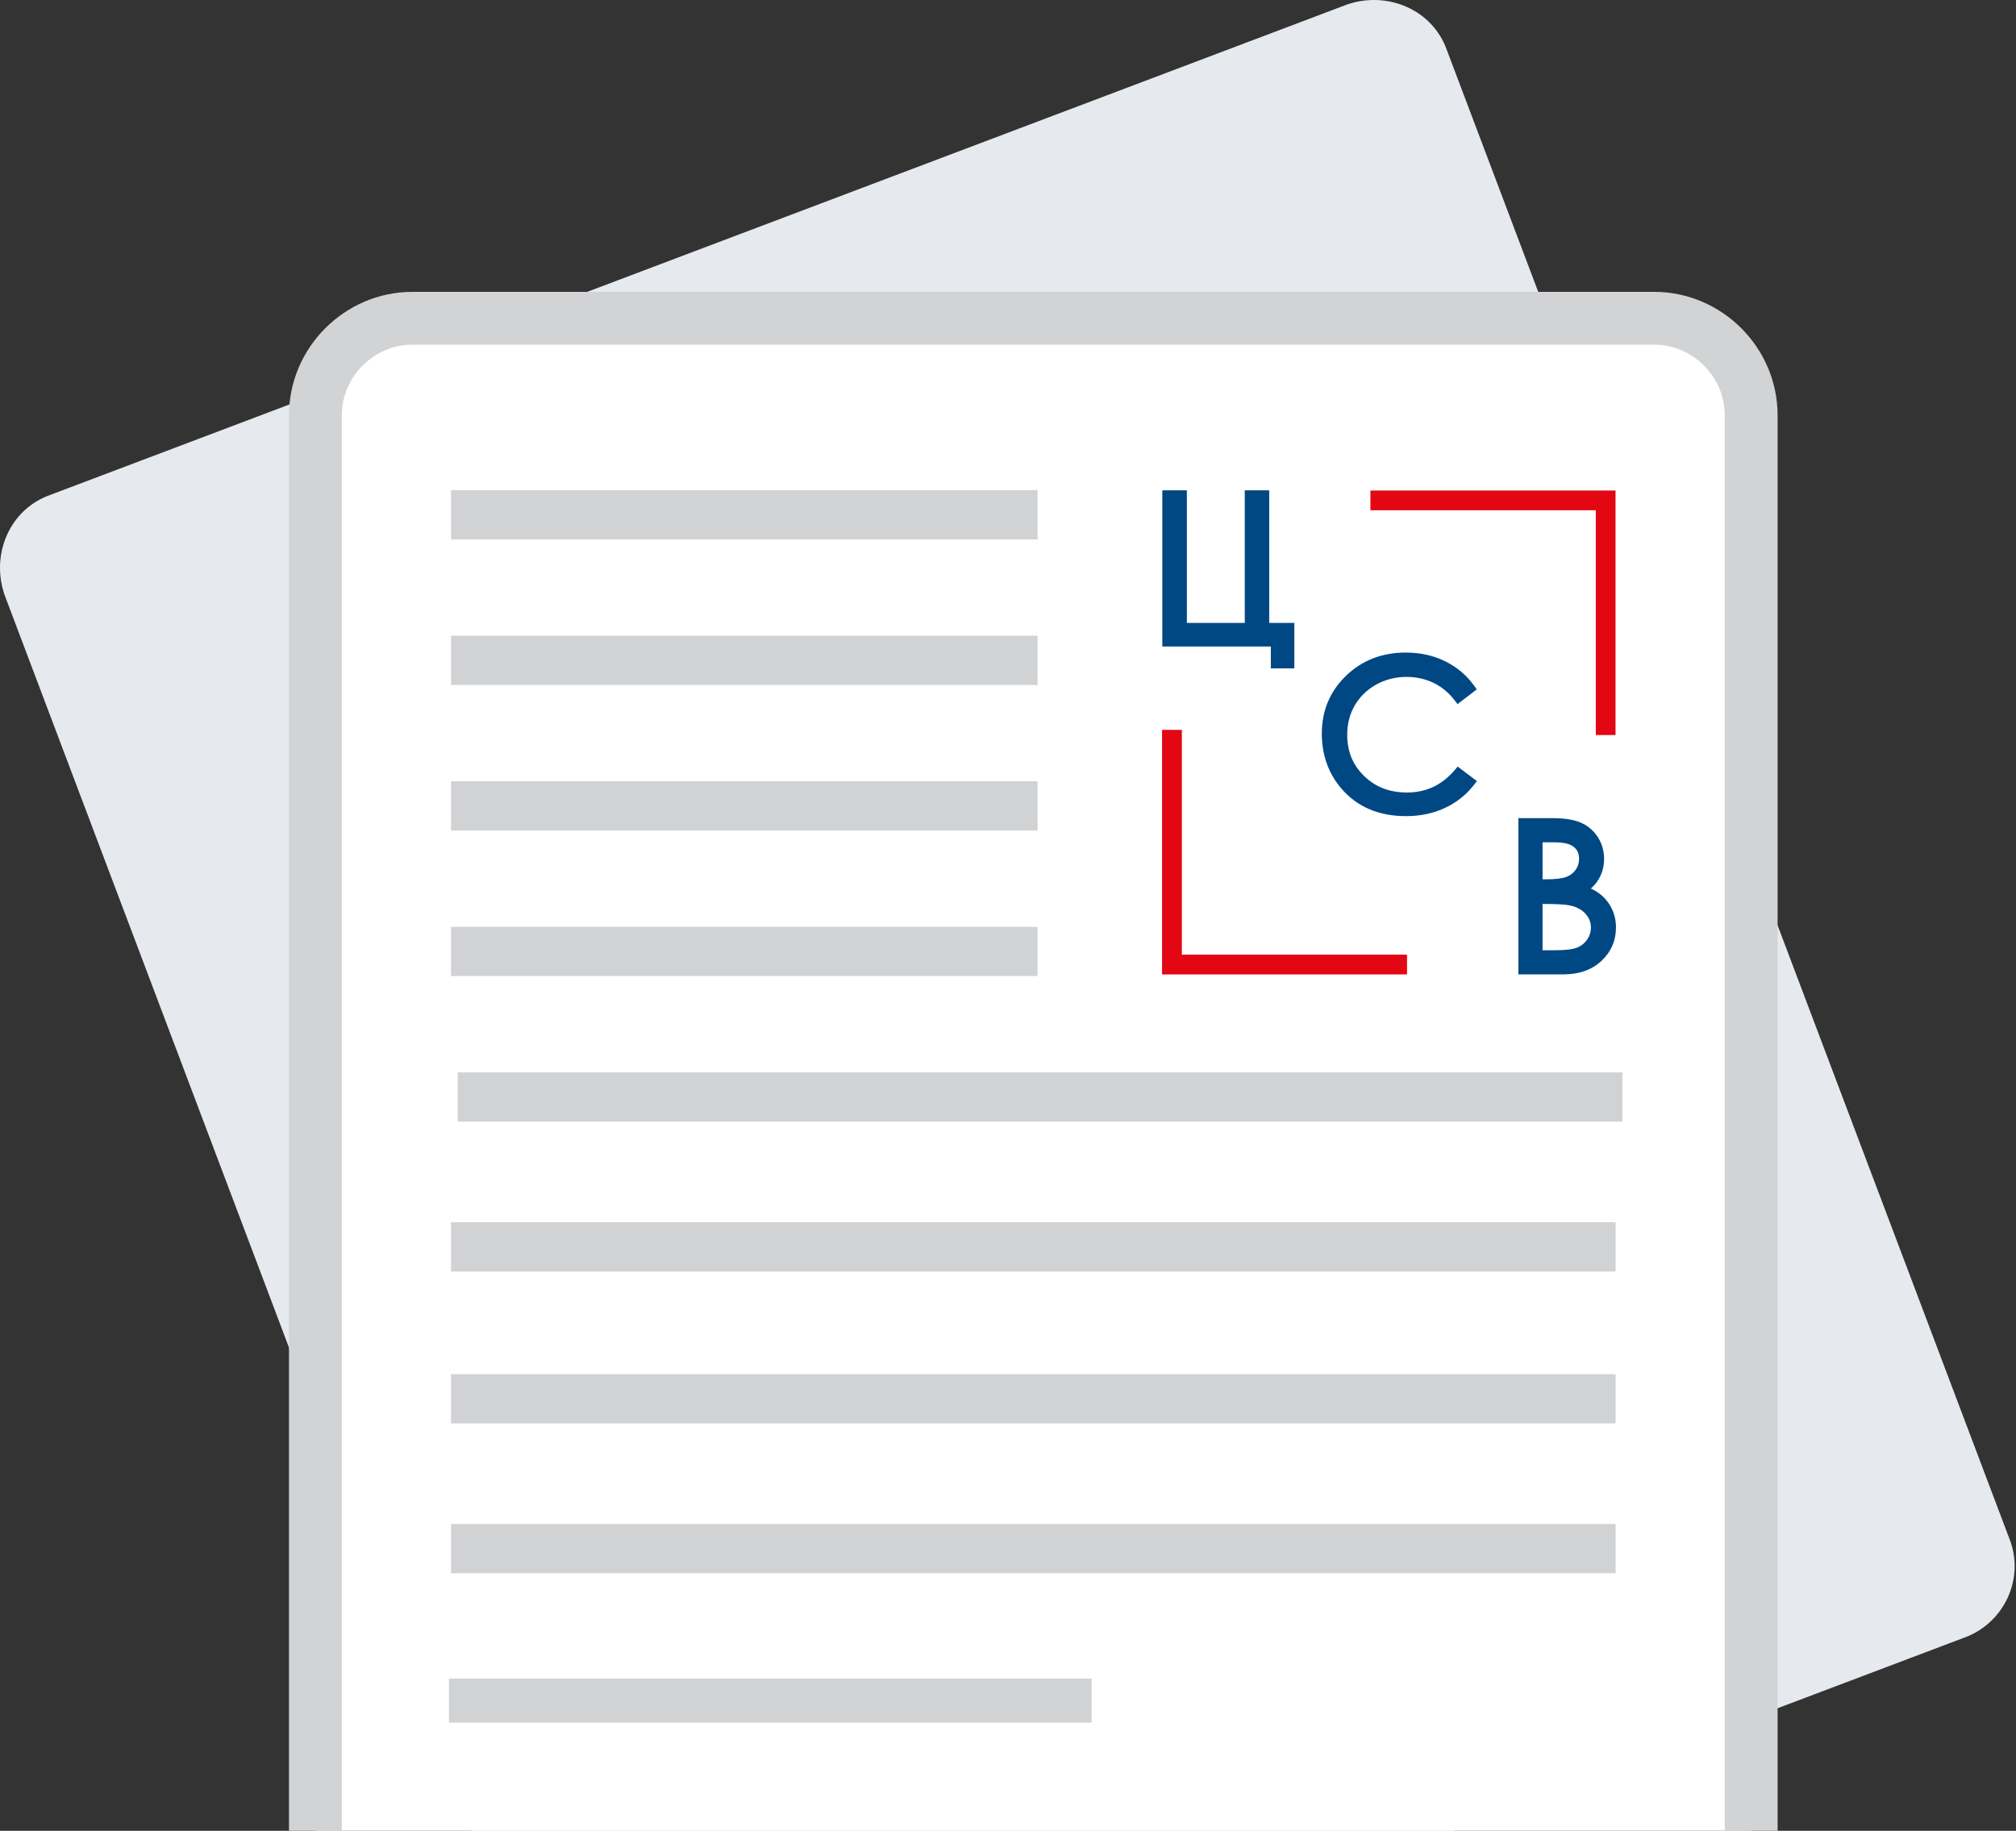
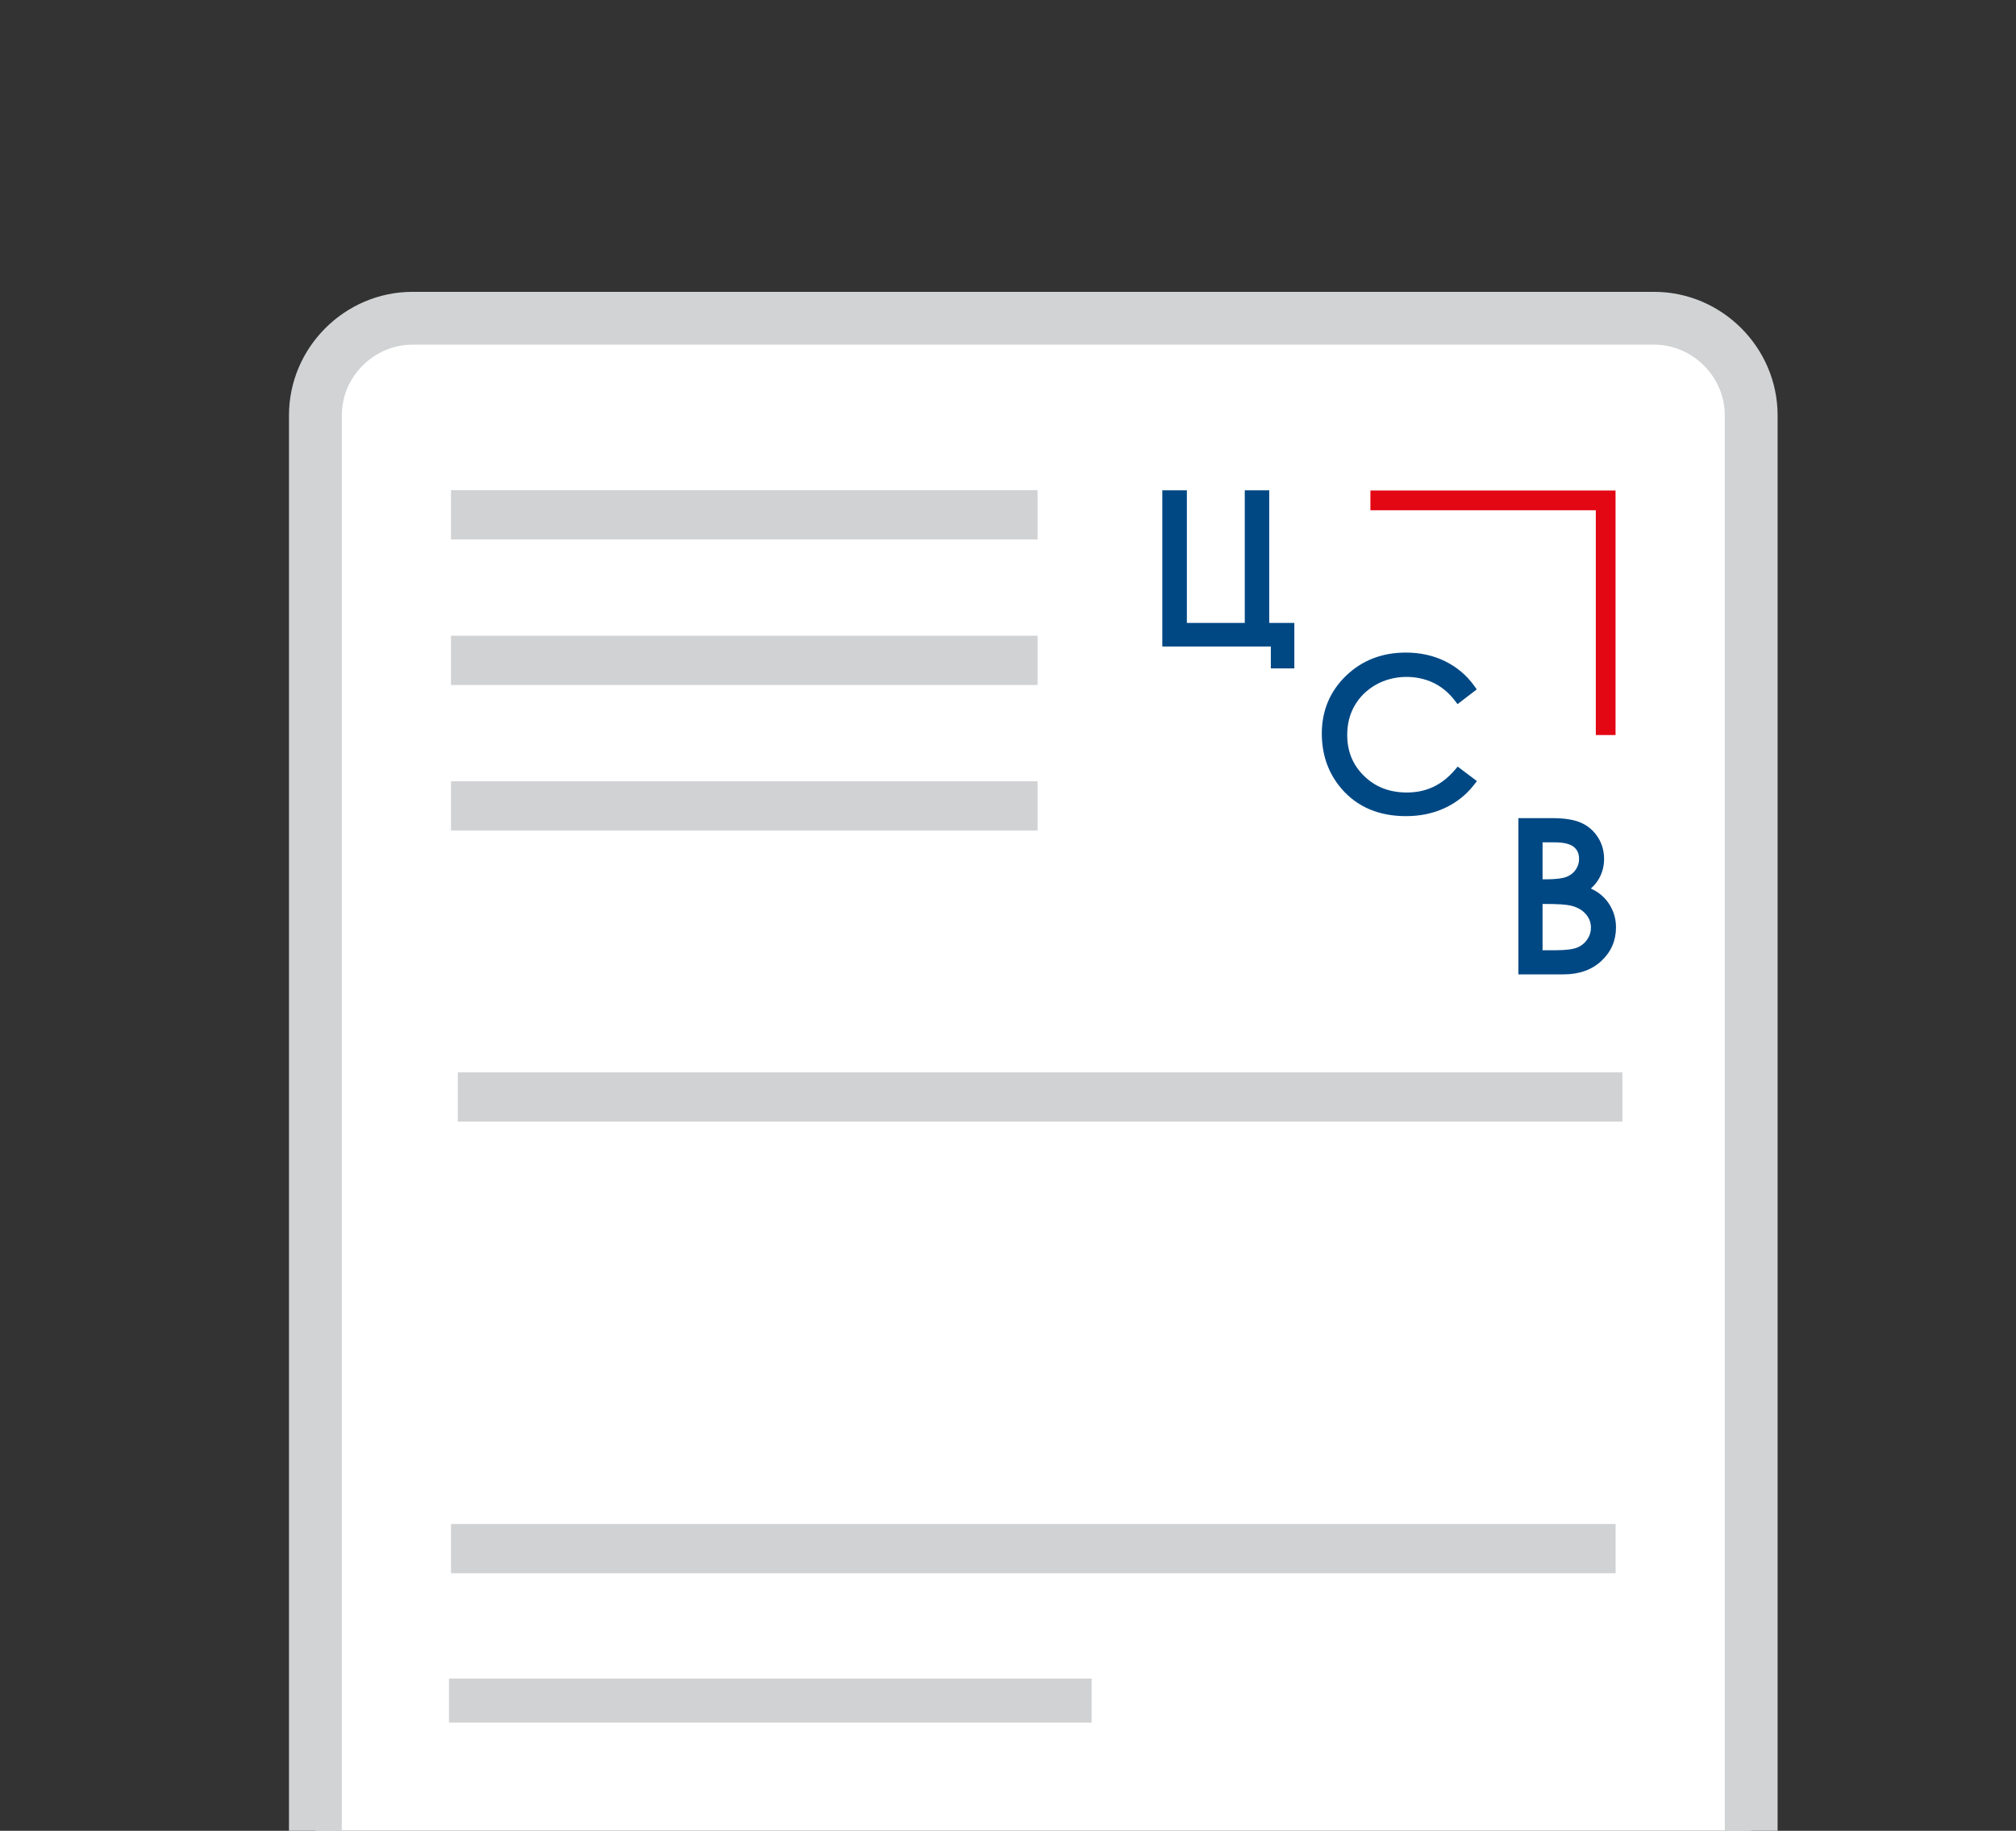
<svg xmlns="http://www.w3.org/2000/svg" width="229" height="208" viewBox="0 0 229 208" fill="none">
  <rect x="0" y="0" width="229" height="208" fill="#333333" stroke="none" />
  <g clip-path="url(#clip0_355_229)">
-     <path d="M223.036 186.089L75.791 241.782C71.172 243.412 66.011 241.238 64.381 236.62L0.538 67.641C-1.092 63.022 1.081 57.861 5.7 56.231L152.945 0.538C157.564 -1.092 162.725 1.081 164.355 5.7L228.198 174.679C230.1 179.297 227.655 184.459 223.036 186.089Z" fill="#E6E9EE" />
    <path d="M198.916 209.053L198.92 208.975V208.896V47.181C198.92 41.147 193.929 36.157 187.895 36.157H46.851C40.817 36.157 35.826 41.147 35.826 47.181V209.139C35.826 215.173 40.817 220.164 46.851 220.164H187.895C194.121 220.164 198.603 215.001 198.916 209.053Z" fill="white" stroke="#D1D3D4" stroke-width="6" />
    <path d="M183.511 55.729V83.509H181.27V57.97H155.668V55.729H183.511Z" fill="#E30613" />
    <path d="M144.173 70.771V55.706H141.395V70.771H134.818V55.706H132.028V73.45H144.356V75.936H147.025V70.771H144.173Z" fill="#004884" />
    <path d="M165.582 87.095L165.239 87.494C163.768 89.205 161.999 90.037 159.82 90.037C157.835 90.037 156.244 89.421 154.949 88.161C153.659 86.901 153.032 85.373 153.032 83.486C153.032 82.248 153.317 81.125 153.888 80.144C154.458 79.164 155.268 78.371 156.306 77.784C158.303 76.661 160.87 76.638 162.815 77.573C163.745 78.018 164.555 78.685 165.222 79.552L165.565 79.996L167.749 78.32L167.43 77.881C166.58 76.701 165.473 75.777 164.144 75.121C162.821 74.471 161.321 74.14 159.689 74.14C156.979 74.14 154.686 75.036 152.878 76.792C151.064 78.554 150.146 80.76 150.146 83.338C150.146 85.778 150.904 87.893 152.399 89.627C154.184 91.685 156.643 92.723 159.712 92.723C161.321 92.723 162.798 92.415 164.104 91.805C165.422 91.195 166.534 90.317 167.413 89.193L167.767 88.743L165.582 87.095Z" fill="#004884" />
    <path d="M183.117 103.311C182.826 102.678 182.41 102.131 181.885 101.686C181.566 101.412 181.178 101.167 180.704 100.945C181.064 100.637 181.36 100.283 181.594 99.884C182.005 99.194 182.21 98.419 182.21 97.581C182.21 96.685 181.976 95.853 181.508 95.123C181.035 94.382 180.39 93.823 179.58 93.469C178.793 93.122 177.721 92.951 176.312 92.951H172.473V110.701H177.601C179.386 110.701 180.835 110.182 181.919 109.161C183.009 108.135 183.562 106.857 183.562 105.369C183.562 104.634 183.414 103.938 183.117 103.311ZM175.222 102.701H175.599C176.956 102.701 177.909 102.764 178.428 102.889C179.164 103.066 179.723 103.379 180.128 103.847C180.522 104.297 180.716 104.805 180.716 105.409C180.716 105.882 180.579 106.316 180.299 106.732C180.014 107.148 179.649 107.45 179.181 107.644C178.685 107.85 177.858 107.958 176.722 107.958H175.222V102.701ZM178.993 98.801C178.736 99.171 178.4 99.439 177.955 99.616C177.481 99.804 176.688 99.901 175.61 99.901H175.222V95.699H176.586C177.612 95.699 178.348 95.876 178.776 96.224C179.175 96.549 179.369 96.988 179.369 97.581C179.369 98.031 179.244 98.43 178.993 98.801Z" fill="#004884" />
-     <path d="M159.826 108.46V110.706H132V82.921H134.248V108.46H159.826Z" fill="#E30613" />
    <path d="M117.861 55.692H51.23V61.285H117.861V55.692Z" fill="#1A2229" fill-opacity="0.2" />
    <path d="M117.861 72.228H51.23V77.821H117.861V72.228Z" fill="#1A2229" fill-opacity="0.2" />
    <path d="M117.861 88.765H51.23V94.358H117.861V88.765Z" fill="#1A2229" fill-opacity="0.2" />
-     <path d="M117.861 105.301H51.23V110.894H117.861V105.301Z" fill="#1A2229" fill-opacity="0.2" />
    <path d="M184.29 121.837H52V127.43H184.29V121.837Z" fill="#1A2229" fill-opacity="0.2" />
-     <path d="M183.519 138.86H51.23V144.453H183.519V138.86Z" fill="#1A2229" fill-opacity="0.2" />
-     <path d="M183.519 156.125H51.23V161.718H183.519V156.125Z" fill="#1A2229" fill-opacity="0.2" />
    <path d="M183.519 173.148H51.23V178.741H183.519V173.148Z" fill="#1A2229" fill-opacity="0.2" />
    <path d="M124 190.706H51V195.706H124V190.706Z" fill="#1A2229" fill-opacity="0.2" />
  </g>
  <defs>
    <clipPath id="clip0_355_229">
      <rect width="229" height="208" fill="white" />
    </clipPath>
  </defs>
</svg>